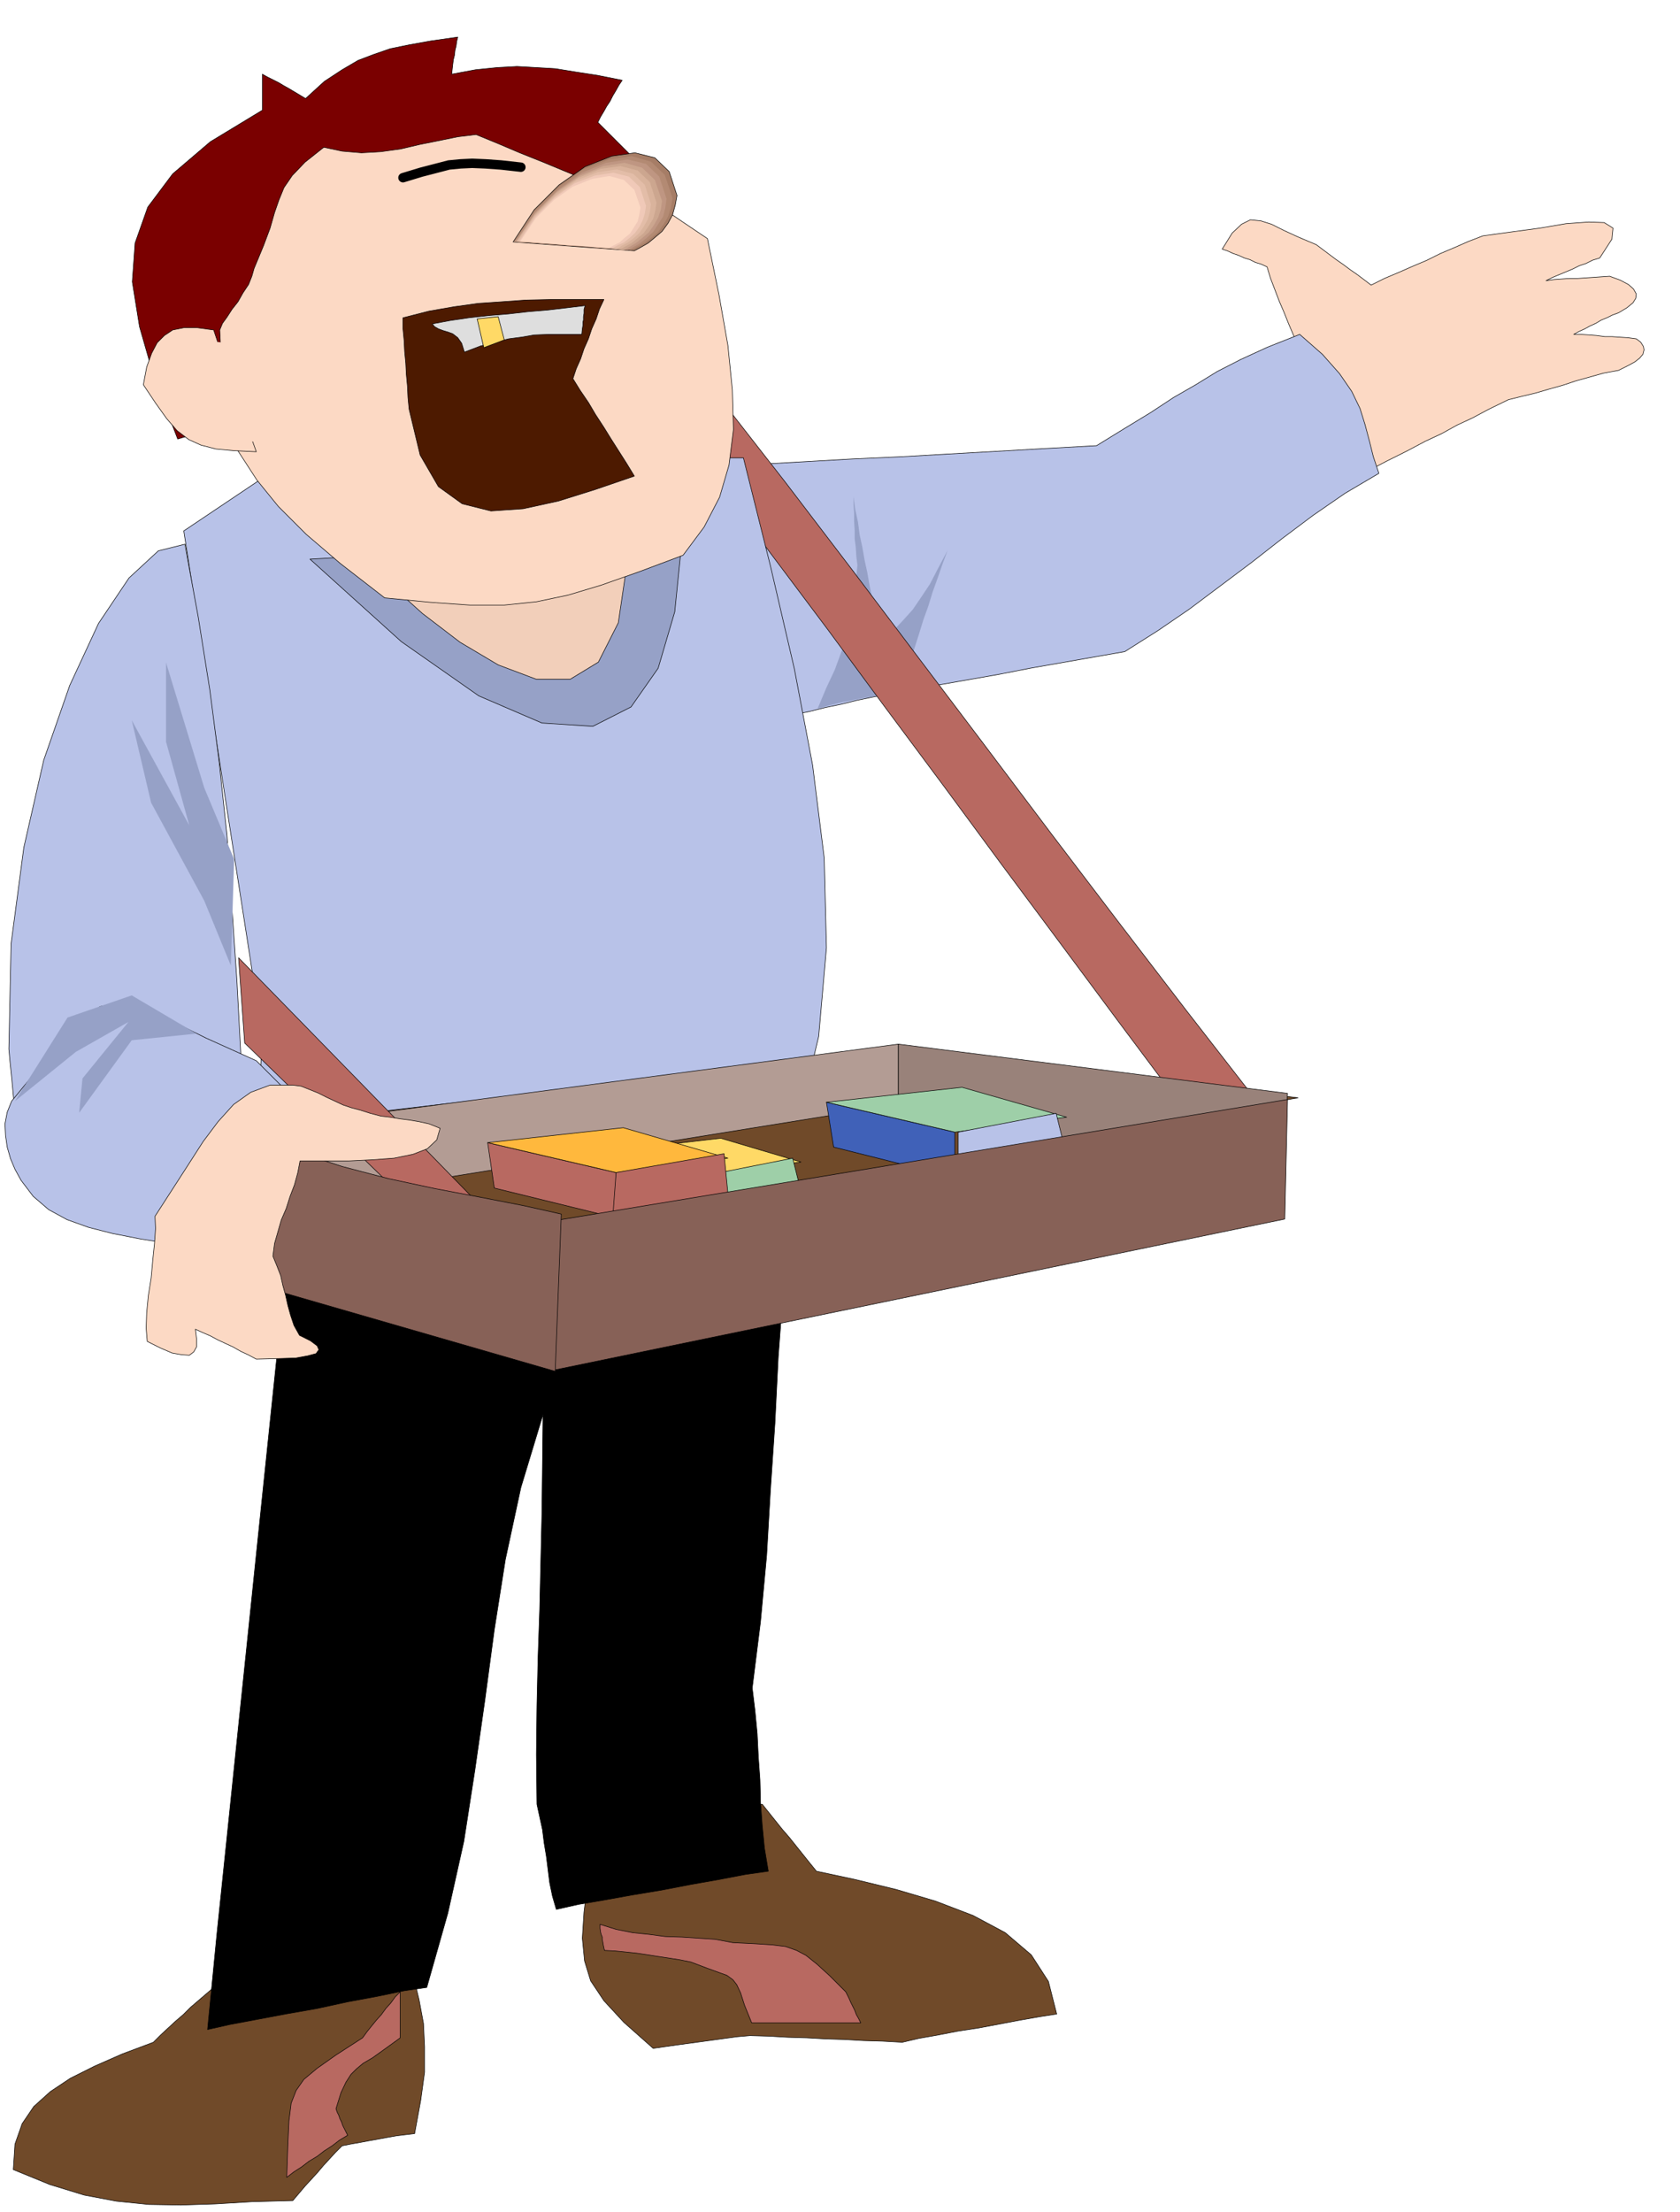
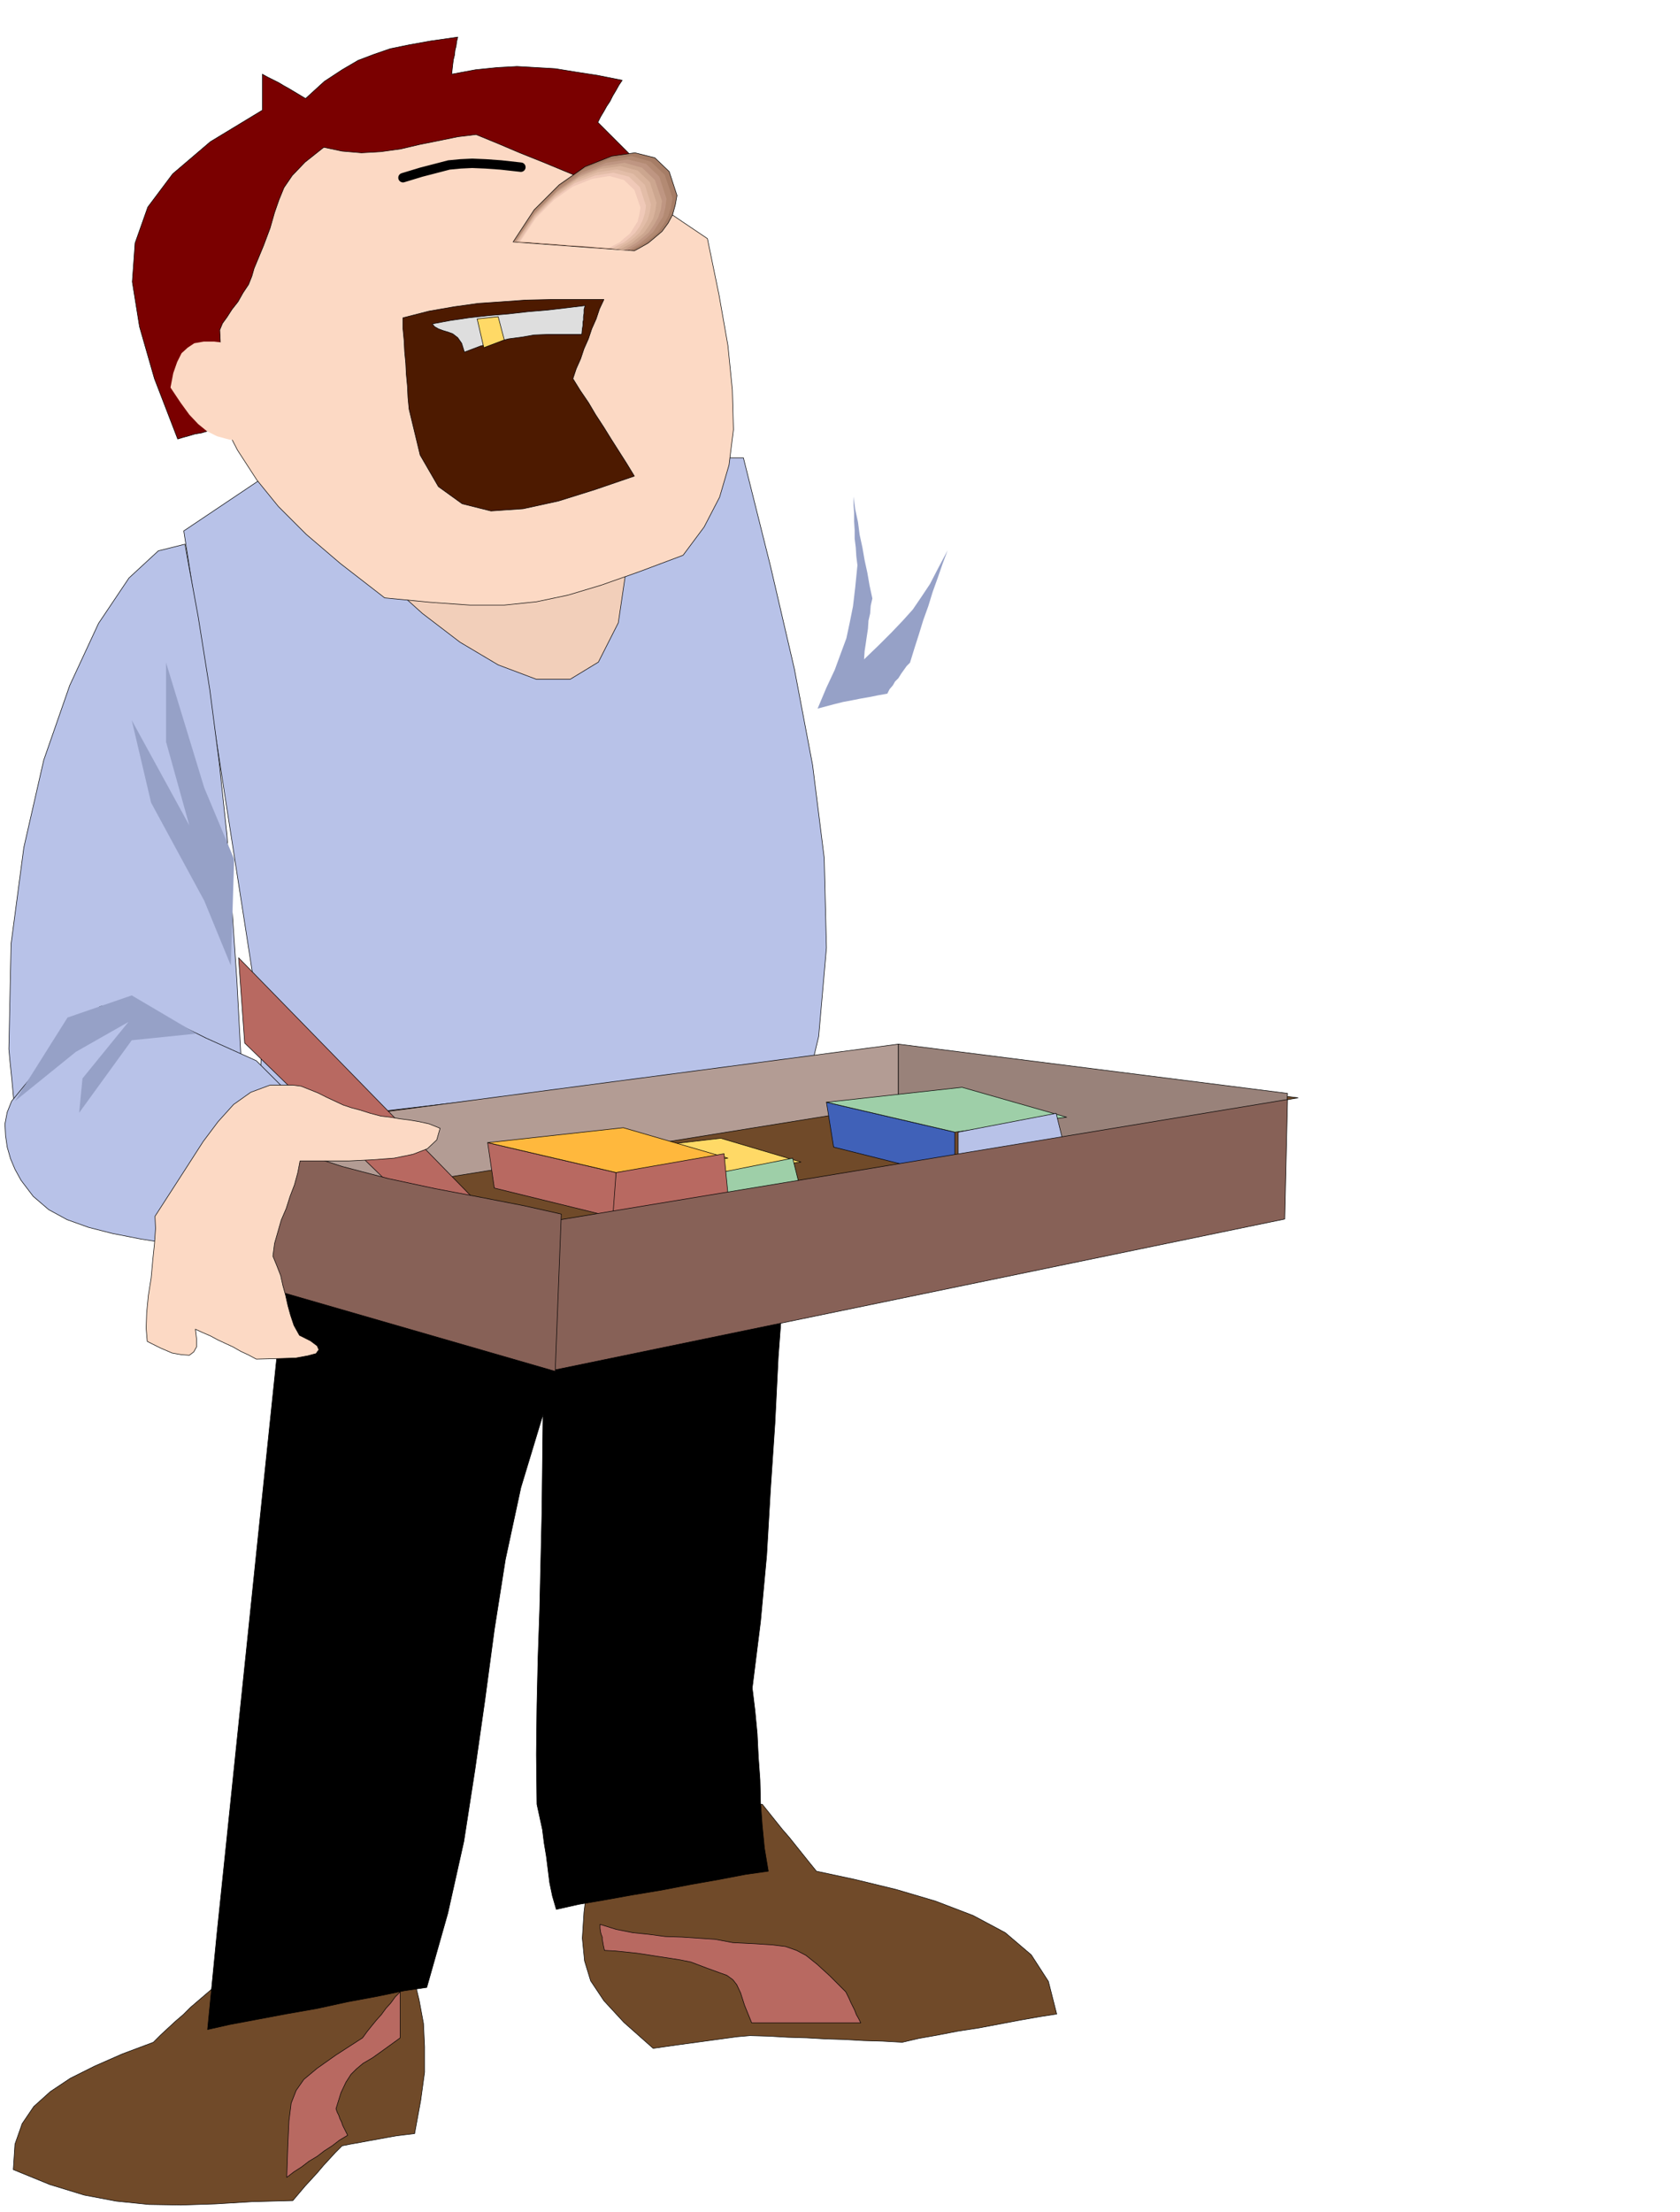
<svg xmlns="http://www.w3.org/2000/svg" width="490.455" height="645.545" fill-rule="evenodd" stroke-linecap="round" preserveAspectRatio="none" viewBox="0 0 3035 3995">
  <style>.pen0{stroke:#000;stroke-width:1;stroke-linejoin:round}.brush1{fill:#704a29}.brush3{fill:#fcd9c4}.brush4{fill:#b8c2e8}.brush5{fill:#96a1c7}.pen1{stroke:none}.brush6{fill:#b86961}.brush14{fill:#ffd966}.brush17{fill:#876157}</style>
  <path d="m1070 3325-8 71-7 58-3 47 4 41 11 36 24 36 36 39 53 47 21-3 21-3 22-3 22-3 22-3 22-3 22-3 23-2 34 1 34 2 34 1 35 2 33 1 35 2 34 1 36 2 30-7 34-6 36-7 39-6 37-7 37-7 34-6 32-5-15-59-31-48-47-40-58-31-68-26-71-21-74-18-70-15-13-16-12-15-12-15-12-15-13-15-12-15-12-15-12-15-39 8-38 8-39 8-38 9-39 8-38 8-38 8-38 9zm-684 265-14 12-14 12-14 12-13 13-14 12-13 12-14 13-13 13-56 21-50 22-44 22-36 24-30 27-21 31-13 37-3 46 66 27 62 19 58 11 59 6 58 1 62-2 66-4 74-2 11-13 11-13 11-12 11-12 11-13 11-12 11-12 12-12 15-3 17-3 16-3 17-3 16-3 17-3 16-2 17-2 11-60 7-51v-46l-2-42-8-43-11-45-14-51-15-58-42 15-41 17-42 16-41 17-42 16-41 17-41 16-41 18z" class="pen0 brush1" />
  <path d="m518 2280-18 172-18 173-18 173-18 174-18 173-18 174-18 173-17 174 40-9 48-9 53-10 57-10 55-12 54-10 48-10 41-6 38-134 29-130 20-129 18-126 17-127 20-127 28-130 40-132-1 88-1 88-2 88-2 88-3 87-2 87-1 88 1 90 5 23 5 23 3 24 4 24 3 24 3 24 5 24 7 24 40-9 47-8 50-9 54-9 52-10 51-9 47-9 42-6-7-42-4-41-3-41-1-41-3-42-2-41-4-42-5-41 15-120 11-119 7-120 8-119 6-120 9-120 11-120 16-119-40 8-104 24-147 32-167 38-170 35-148 30-106 18-42 3z" class="pen0" style="fill:#000" />
-   <path d="m2355 646-9-20-9-20-9-21-8-20-9-21-8-21-8-21-6-20-11-5-10-3-10-5-10-3-11-5-9-3-11-5-9-3 18-29 17-16 16-8 19 2 19 6 22 11 26 12 33 14 12 9 12 9 12 9 13 9 12 9 13 9 12 9 13 10 24-12 26-11 25-11 26-11 24-12 26-11 25-11 26-10 51-7 52-7 47-8 41-3 28 1 16 10-2 20-22 34-13 4-12 6-12 4-12 6-12 5-12 5-12 5-12 6 14-2 14-1 14-1h15l14-1 15-1 14-1 15-1 19 7 15 8 9 8 5 9-1 8-5 8-11 9-15 9-11 4-10 5-10 4-10 6-11 5-9 5-11 5-9 5h13l15 1 13 1 15 2h13l14 1 15 1 15 2 8 6 5 8 1 6-2 8-6 7-9 7-13 7-16 8-27 5-25 7-25 7-24 8-25 7-24 7-25 6-24 6-35 17-30 16-28 13-27 15-30 14-32 17-38 19-46 24-14-27-12-27-14-26-12-26-14-27-12-26-14-26-12-26z" class="pen0 brush3" />
-   <path d="m1278 846 87-7 88-5 87-5 88-4 87-5 88-5 88-5 90-5 52-32 46-28 41-27 40-23 39-24 43-22 48-22 58-23 41 36 31 35 22 32 15 31 9 29 8 30 7 28 10 30-61 36-58 40-56 42-55 43-56 42-56 42-57 39-60 38-57 10-57 10-57 10-56 11-57 10-57 10-57 10-57 11-29 6-28 7-29 6-28 7-29 6-28 7-28 7-28 7-4-21-8-54-11-77-13-86-14-87-11-74-9-51-2-16z" class="pen0 brush4" />
  <path d="m1477 1280 16-38 15-32 11-30 10-27 6-28 6-30 4-34 4-40-2-16-1-16-2-16v-15l-1-16v-15l-1-15v-15l3 23 5 23 3 23 5 23 4 23 5 23 4 23 5 23-3 13-1 14-3 13-1 15-2 13-2 14-2 13-1 15 27-26 23-23 20-21 18-20 15-22 16-24 15-29 17-32-9 24-9 26-9 25-8 26-9 25-8 26-8 25-8 26-6 6-5 7-5 7-5 8-6 6-4 7-6 7-4 8-17 3-15 3-17 3-15 3-16 3-16 4-15 4-15 4z" class="pen1 brush5" />
-   <path d="m1289 860 102 138 105 140 104 141 105 141 104 141 105 141 104 140 104 139 24 1 19 2h30l13-1h17l19 1 25 3-126-162-122-159-121-159-119-158-121-160-120-159-122-160-124-159-2 6-4 17-5 23-4 28-4 27v24l4 17 10 7z" class="pen0 brush6" />
  <path d="m1343 827 49 196 43 185 33 174 21 168 4 162-14 160-38 159-64 162-924 54 21-374-142-914 164-110 36-2 97-2 137-4 158-3 155-5 136-3 94-3h34z" class="pen0 brush4" />
-   <path d="m560 1010 165 149 140 98 114 49 92 6 69-35 49-70 30-102 13-129-29 1-73 4-105 5-120 7-123 5-107 6-80 4-35 2z" class="pen0 brush5" />
  <path d="m703 1054 60 54 68 52 69 41 69 26h61l51-31 36-71 17-115-18 1-47 5-66 7-76 9-78 7-69 8-52 5-25 2z" class="pen0" style="fill:#f2cfba" />
  <path d="m321 585 40 91 36 75 32 62 35 54 39 48 50 50 62 53 80 62 83 8 71 5h62l58-6 57-12 60-18 68-24 80-30 38-51 28-54 17-58 8-64-2-72-8-80-16-91-21-102-46-31-44-30-45-28-44-27-46-27-45-26-47-27-47-25-161-5-120-1-88 6-63 21-47 41-38 69-35 102-41 142z" class="pen0 brush3" />
  <path d="M1091 541h-96l-45 1-42 3-44 3-43 6-46 8-47 12v20l2 21 1 20 2 21 1 20 2 21 1 21 2 21 20 83 33 57 43 31 52 13 58-4 64-14 67-21 70-24-14-23-14-22-14-22-13-21-15-23-13-22-15-22-13-21 6-18 8-18 6-18 8-18 6-18 8-18 6-18 8-17z" class="pen0" style="fill:#4d1a00" />
  <path d="m781 585 4 5 7 4 8 3 10 3 8 3 9 7 7 10 5 16 29-11 27-7 24-6 23-3 23-4 25-1h61l1-10 1-6v-6l1-4v-6l1-6v-7l2-7-33 4-34 4-36 3-35 4-36 3-36 4-34 5-32 6z" class="pen0" style="fill:#dedede" />
  <path fill="none" d="m728 321 33-10 27-7 23-6 21-2 21-1 24 1 28 2 36 4" style="stroke:#000;stroke-width:17;stroke-linejoin:round" />
  <path d="m585 266-34 27-23 24-15 22-9 22-8 23-8 28-12 32-17 41-4 14-6 15-10 15-9 16-11 14-9 14-8 11-5 12 1 21 2 23 1 21 2 23 1 21 2 22 1 22 2 22-12 2-12 3-11 3-10 3-12 2-10 3-11 3-10 3-42-109-27-94-13-81 5-70 23-65 45-60 68-58 94-57v-65l9 5 10 5 10 5 10 6 9 5 10 6 10 6 10 6 34-31 32-21 29-17 29-11 29-10 34-7 39-7 49-7-2 8-1 8-2 8-1 9-2 8-1 8-1 9-1 9 43-8 39-4 36-2 35 2 34 2 37 6 39 6 45 9-6 9-5 9-6 10-5 10-6 9-5 9-6 10-5 10 9 9 10 10 10 10 10 10 9 9 10 10 9 10 10 10 2 9 3 9 3 10 3 10 3 9 3 9 3 10 3 10-41-17-40-16-40-17-39-16-41-17-40-16-40-17-39-16-33 4-34 7-35 7-34 8-36 5-35 2-35-3-33-7z" class="pen0" style="fill:#7a0000" />
-   <path d="m386 596-30-4h-24l-20 4-15 10-13 13-10 19-9 25-6 32 22 33 20 28 19 22 21 16 22 10 27 7 32 3 41 2-10-28-10-28-10-27-9-27-10-28-9-28-10-27-9-27z" class="pen0 brush3" />
  <path d="m412 620-25-3h-19l-17 3-12 8-11 10-8 16-7 20-5 26 18 27 16 22 16 17 16 13 18 9 22 6 27 3 33 1-9-23-7-22-9-23-7-22-8-23-7-21-8-23-7-21z" class="pen1 brush3" />
  <path d="m334 983-48 12-53 49-55 82-52 112-47 135-36 158-23 174-4 190 2 22 3 29 3 32 3 34 2 33 3 32 3 29 3 25 69 13 55 6 44-3 39-8 37-17 43-22 51-29 66-33-7-134-7-132-9-132-9-131-14-132-17-131-21-132-24-131z" class="pen0 brush4" />
  <path d="m35 1972 62-76 47-50 37-28 36-7 39 8 50 23 66 33 91 41 9 9 10 10 10 10 10 10 9 9 10 10 10 10 10 10-44 34-37 29-31 24-24 24-18 26-11 32-4 41 3 54-64-11-57-9-51-10-43-11-39-14-33-18-28-24-22-29-11-20-8-19-6-21-3-21-1-21 4-21 8-20 14-17z" class="pen0 brush4" />
  <path d="m431 2038 1210-143 704 88-1320 230-28-9-70-21-100-30-112-32-112-34-94-27-63-19-15-3z" class="pen0 brush1" />
  <path d="m423 1552-54-129-69-226v143l42 151-104-190 35 149 96 177 48 117 6-192zm-68 315-117-69-116 40-95 151 110-89 95-54-83 102-6 62 95-131 117-12z" class="pen1 brush5" />
  <path d="m518 3933 2-59 2-43 4-32 9-23 14-20 24-20 34-24 48-31 8-11 8-10 9-11 9-10 8-11 9-10 8-11 9-9v83l-29 21-21 15-17 10-12 10-10 10-9 14-9 19-9 29 2 6 3 6 2 6 3 6 2 6 3 6 3 6 3 6-15 9-13 10-14 9-13 10-15 9-13 10-14 9-13 10zm806-424 40 2 31 2 24 3 20 7 17 9 20 16 23 21 29 29 3 6 3 6 3 7 4 8 3 6 3 8 4 7 4 8h-197l-13-32-7-22-7-15-7-9-11-8-14-5-22-8-29-11-20-4-19-3-20-3-19-3-20-3-19-2-20-2-19-1-2-9-1-6-1-5v-4l-2-5-1-4-1-7v-7l29 9 30 6 29 3 30 4 30 1 30 2 30 2 32 6z" class="pen0 brush6" />
  <path d="M1623 1886v109L477 2180v-143l1146-151z" class="pen0" style="fill:#b39c94" />
  <path d="m1623 1886 703 89-14 211-689-176v-124z" class="pen0" style="fill:#99827a" />
  <path d="m431 1730 440 451-171-46-258-251-11-154zm682 348 11 62 167 41v-62l-178-41zm-232-14 12 82 220 54v-82l-232-54z" class="pen0 brush6" />
  <path d="m1493 1991 13 81 219 55v-82l-232-54z" class="pen0" style="fill:#4061b8" />
  <path d="m1113 2078 189-22 145 43-156 20-178-41z" class="pen0 brush14" />
  <path d="m881 2064 245-27 189 55-202 26-232-54z" class="pen0" style="fill:#ffb83d" />
  <path d="m1493 1991 245-27 189 54-202 27-232-54zm-197 128v58l152-21-16-64-136 27z" class="pen0" style="fill:#9ecfa8" />
  <path d="m1113 2118-6 81 209-33-8-82-195 34z" class="pen0 brush6" />
  <path d="M1731 2045v74l197-27-20-81-177 34z" class="pen0 brush4" />
  <path d="m983 2208 12 268 1326-274 5-216-1343 222z" class="pen0 brush17" />
  <path d="m1014 2193-11 284-571-165-12-296 53 36 68 30 77 25 84 22 84 18 84 16 77 15 67 15z" class="pen0 brush17" />
  <path d="m529 1960 15 2 15 6 15 6 16 8 15 7 15 7 15 5 15 4 19 6 19 5 17 2 18 3 16 2 18 3 18 4 20 8-6 21-17 16-26 10-34 7-40 3-42 2h-88l-4 21-6 22-8 21-7 22-9 21-6 21-6 21-3 23 7 17 7 18 4 18 5 18 4 18 5 18 6 18 10 18 20 10 12 9 3 7-5 7-15 4-22 4-32 1-39 1-15-8-13-6-14-8-13-6-15-7-13-7-14-6-13-6 2 17v15l-5 9-8 6-14-1-17-3-21-9-24-12-2-24 1-28 3-31 5-31 3-33 3-29 2-28-1-22 31-48 29-45 27-42 27-36 28-31 31-22 35-13h41z" class="pen0 brush3" />
  <path d="m927 437 38-58 45-45 47-33 48-19 42-6 36 9 26 25 14 43-3 17-5 18-8 15-11 15-13 11-12 10-14 8-11 6-219-16z" class="pen0" style="fill:#a67d66" />
  <path d="m928 437 37-56 44-43 45-32 46-18 41-6 35 10 25 24 14 42-3 17-5 16-8 14-10 14-13 11-12 9-13 7-11 6-27-3-26-1-27-3-26-1-27-2-27-2-26-2-26-1z" class="pen1" style="fill:#b38a73" />
  <path d="m930 437 36-53 42-41 43-31 44-18 39-6 33 8 24 23 13 40-2 16-4 16-9 14-9 14-12 11-11 9-12 7-11 6-27-3-25-1-26-3-25-1-26-2-25-2-25-2-25-1z" class="pen1" style="fill:#bf9682" />
  <path d="m932 437 34-51 40-40 42-29 42-17 38-6 32 9 23 22 13 38-2 15-5 15-8 14-9 13-12 10-11 9-12 7-10 6-25-3-24-2-25-3-24-1-25-2-24-1-24-2-24-1z" class="pen1" style="fill:#cca68f" />
  <path d="m933 436 33-48 39-39 40-28 40-16 36-5 31 8 22 21 12 37-2 14-4 15-8 13-9 13-11 9-11 9-11 6-9 5-24-3-23-1-24-2-23-1-24-3-24-1-23-2-23-1z" class="pen1" style="fill:#d9b39c" />
  <path d="m935 436 31-46 37-36 38-28 39-15 34-5 30 8 21 20 11 35-2 14-4 14-7 12-8 12-10 9-11 8-11 6-9 6-23-3-22-1-23-2-22-1-23-3-22-1-22-2-22-1z" class="pen1" style="fill:#e3bda8" />
  <path d="m938 436 29-44 35-35 36-26 37-14 33-5 28 7 20 19 11 34-2 13-4 13-6 12-8 11-10 9-10 8-11 5-9 5-22-2-21-1-21-2-21-1-21-2-21-1-21-2-21-1z" class="pen1" style="fill:#f0c9b8" />
  <path d="m940 436 28-42 33-33 34-24 35-14 31-5 26 7 19 18 11 32-2 12-3 13-7 11-7 11-10 8-9 8-10 5-9 5-160-12z" class="pen1 brush3" />
  <path d="m862 576 12 52 37-14-11-42-38 4z" class="pen0 brush14" />
</svg>